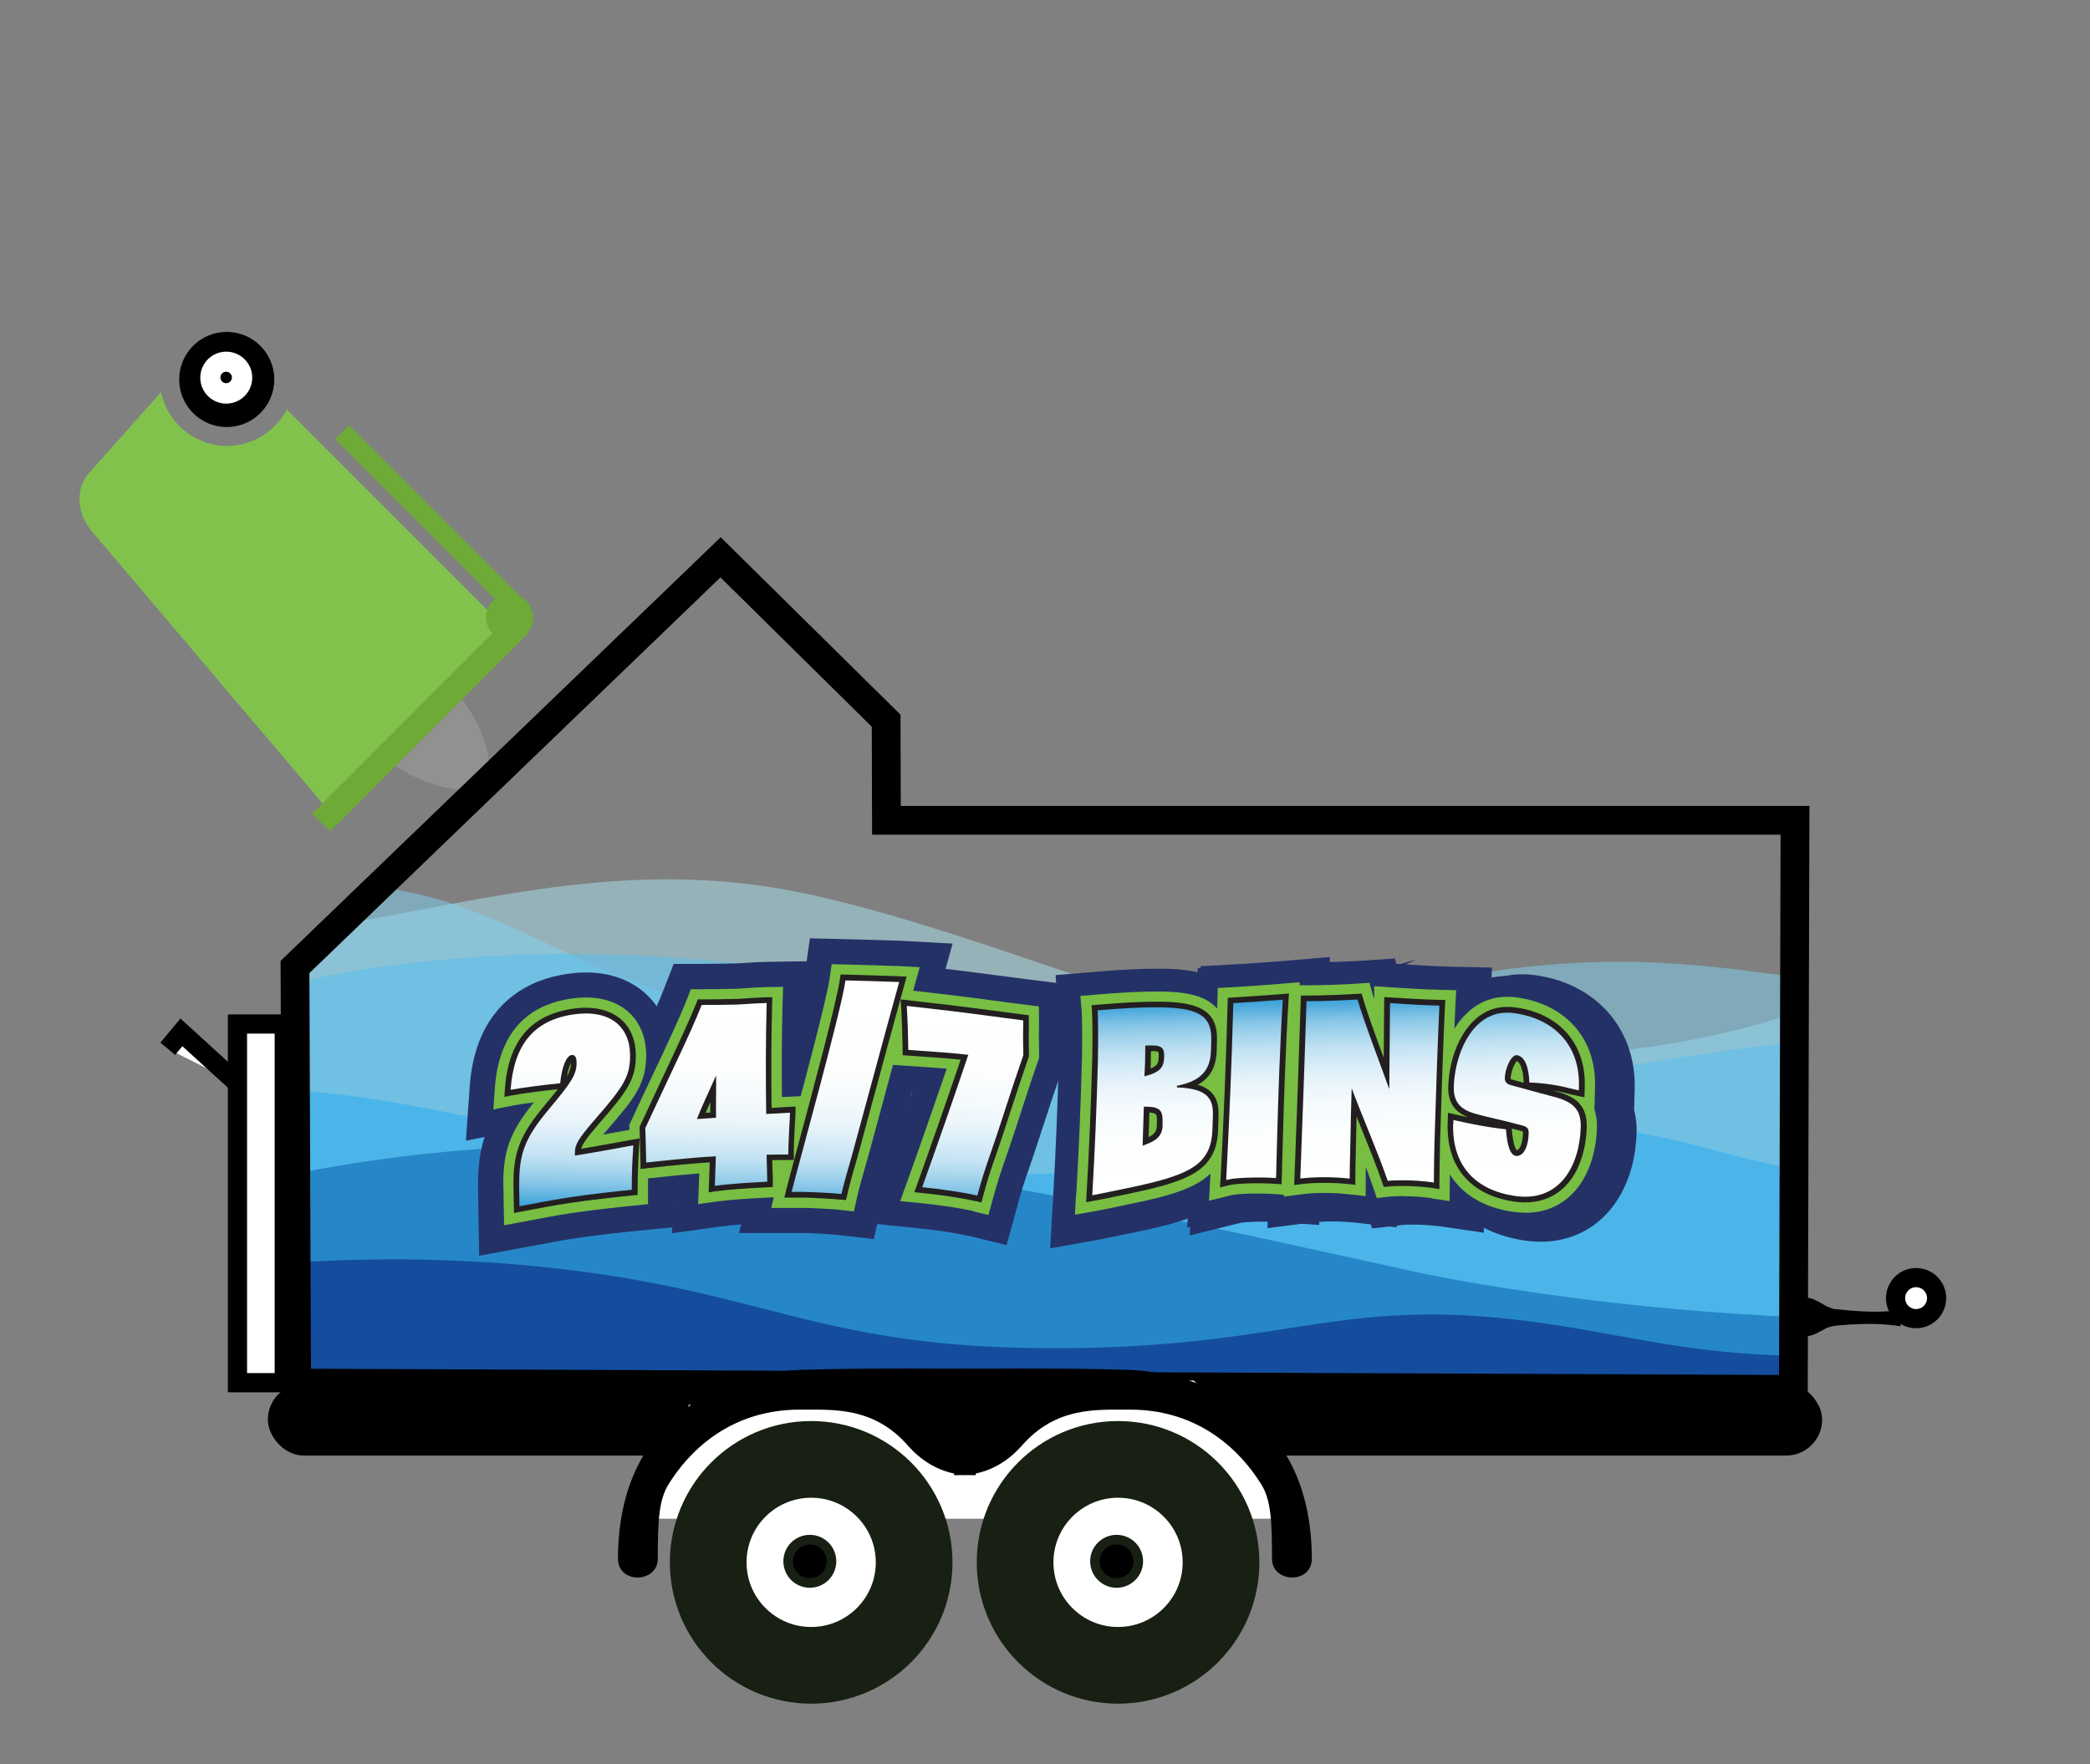
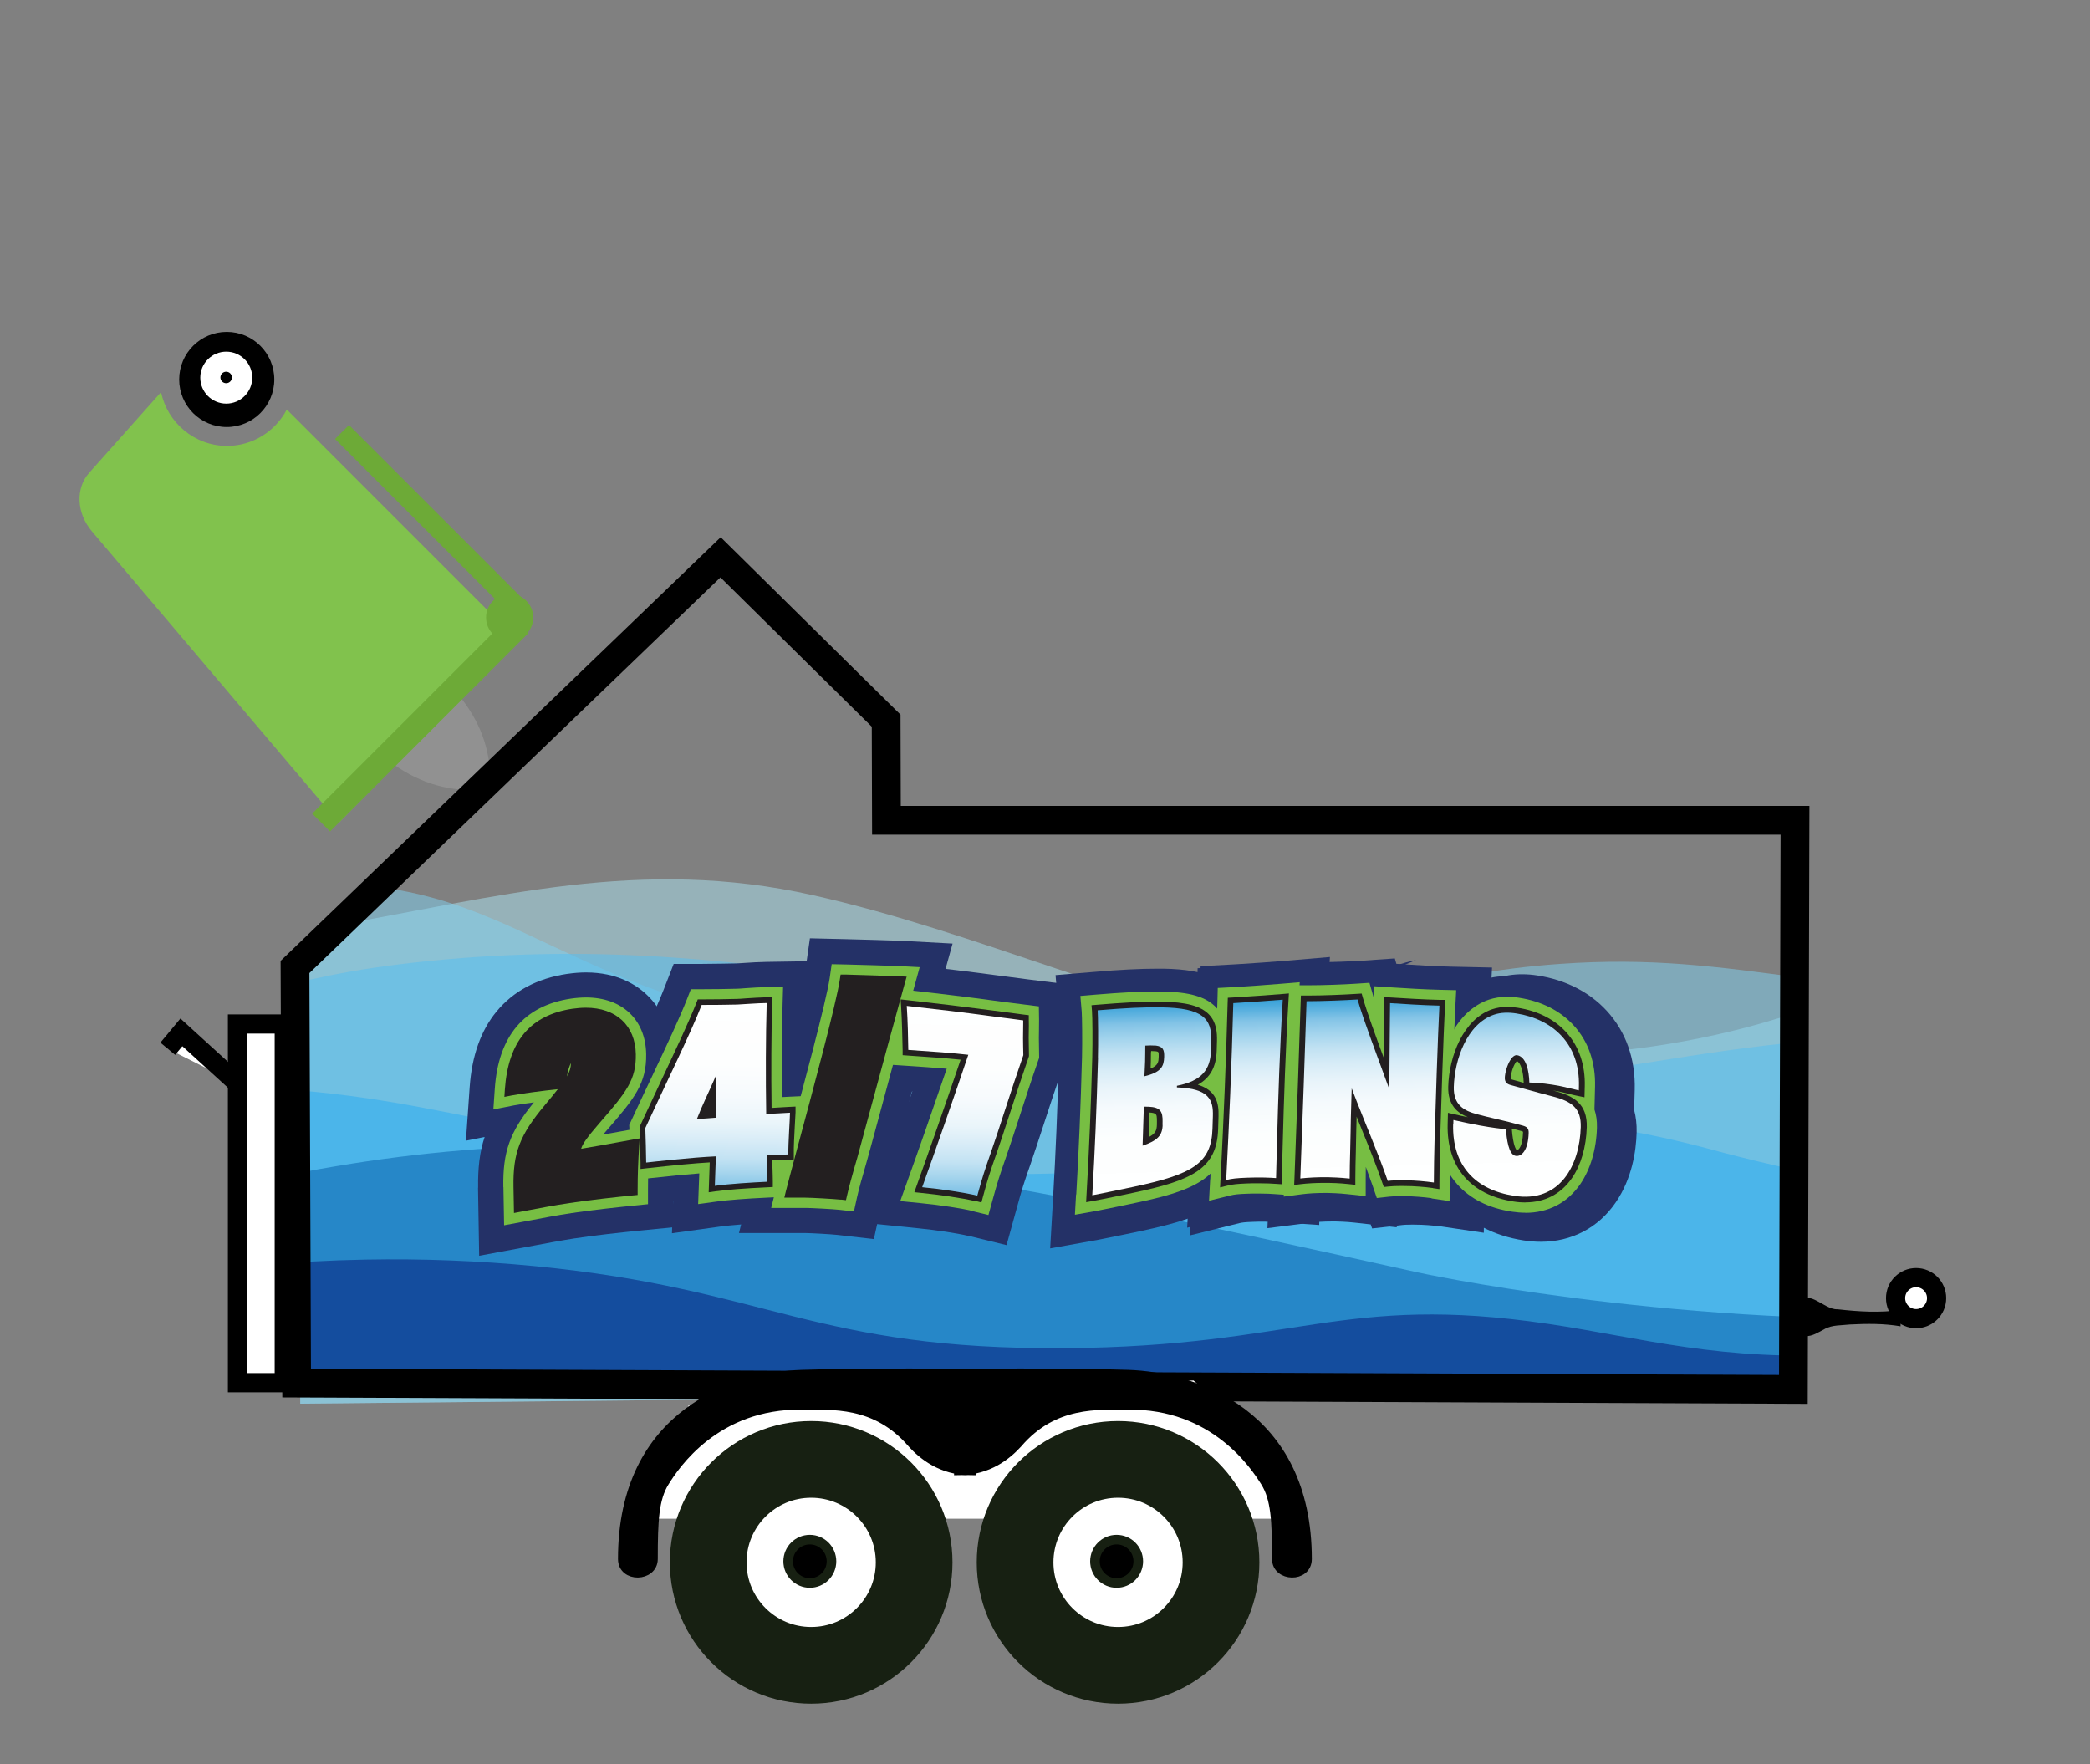
<svg xmlns="http://www.w3.org/2000/svg" xmlns:xlink="http://www.w3.org/1999/xlink" viewBox="0 0 218 184">
  <rect x="0" y="0" width="218" height="184" fill="#808080" stroke="none" />
  <defs>
    <style>
      .cls-1, .cls-2 {
        fill: none;
      }

      .cls-3 {
        fill: gray;
      }

      .cls-4 {
        fill: #021373;
      }

      .cls-5 {
        fill: #77be43;
      }

      .cls-6 {
        fill: #81c24d;
      }

      .cls-7 {
        fill: #6daa37;
      }

      .cls-8 {
        fill: #29abf3;
      }

      .cls-8, .cls-9, .cls-10, .cls-11, .cls-12, .cls-13 {
        opacity: .5;
      }

      .cls-14 {
        fill: url(#linear-gradient-8);
      }

      .cls-15 {
        fill: url(#linear-gradient-7);
      }

      .cls-16 {
        fill: url(#linear-gradient-5);
      }

      .cls-17 {
        fill: url(#linear-gradient-6);
      }

      .cls-18 {
        fill: url(#linear-gradient-4);
      }

      .cls-19 {
        fill: url(#linear-gradient-3);
      }

      .cls-20 {
        fill: url(#linear-gradient-2);
      }

      .cls-21 {
        fill: #231f20;
      }

      .cls-9 {
        fill: #ace5f2;
      }

      .cls-22 {
        fill: url(#linear-gradient);
      }

      .cls-23 {
        fill: #919191;
      }

      .cls-24 {
        clip-path: url(#clippath-2);
      }

      .cls-25, .cls-26, .cls-27 {
        fill: #fff;
      }

      .cls-10 {
        fill: #80d2f2;
      }

      .cls-26 {
        stroke-width: 2px;
      }

      .cls-26, .cls-27, .cls-28, .cls-29, .cls-2 {
        stroke-miterlimit: 10;
      }

      .cls-26, .cls-28, .cls-2 {
        stroke: #000;
      }

      .cls-30 {
        fill: #38a1d8;
      }

      .cls-31 {
        fill: #243167;
      }

      .cls-27 {
        stroke-width: 8px;
      }

      .cls-27, .cls-29 {
        stroke: #172012;
      }

      .cls-12 {
        fill: #035aa6;
      }

      .cls-32 {
        clip-path: url(#clippath);
      }

      .cls-13 {
        fill: #55bef3;
      }

      .cls-2 {
        stroke-width: 3px;
      }
    </style>
    <clipPath id="clippath">
      <polyline class="cls-1" points="31.32 146.41 30.77 100.86 74.7 59.71 92.63 75.4 92.53 85.06 187.6 85.06 187.6 144.84" />
    </clipPath>
    <linearGradient id="linear-gradient" x1="119.81" y1="104.65" x2="120.39" y2="125.89" gradientUnits="userSpaceOnUse">
      <stop offset="0" stop-color="#38a1d8" />
      <stop offset=".05" stop-color="#5bb1df" />
      <stop offset=".1" stop-color="#82c3e6" />
      <stop offset=".17" stop-color="#a3d4ed" />
      <stop offset=".24" stop-color="#c0e1f2" />
      <stop offset=".32" stop-color="#d7ecf7" />
      <stop offset=".41" stop-color="#e9f4fa" />
      <stop offset=".51" stop-color="#f5fafd" />
      <stop offset=".66" stop-color="#fcfefe" />
      <stop offset="1" stop-color="#fff" />
    </linearGradient>
    <linearGradient id="linear-gradient-2" x1="130.6" y1="104.36" x2="131.18" y2="125.59" xlink:href="#linear-gradient" />
    <linearGradient id="linear-gradient-3" x1="142.62" y1="104.03" x2="143.2" y2="125.27" xlink:href="#linear-gradient" />
    <linearGradient id="linear-gradient-4" x1="157.86" y1="103.61" x2="158.44" y2="124.85" xlink:href="#linear-gradient" />
    <linearGradient id="linear-gradient-5" x1="59.52" y1="125.91" x2="59.92" y2="101.78" gradientUnits="userSpaceOnUse">
      <stop offset="0" stop-color="#38a1d8" />
      <stop offset=".05" stop-color="#60b4e0" />
      <stop offset=".1" stop-color="#85c5e7" />
      <stop offset=".16" stop-color="#a6d5ed" />
      <stop offset=".22" stop-color="#c2e2f3" />
      <stop offset=".3" stop-color="#d8ecf7" />
      <stop offset=".38" stop-color="#eaf5fa" />
      <stop offset=".49" stop-color="#f6fafd" />
      <stop offset=".63" stop-color="#fdfefe" />
      <stop offset="1" stop-color="#fff" />
    </linearGradient>
    <linearGradient id="linear-gradient-6" x1="74.71" y1="126.16" x2="75.11" y2="102.03" xlink:href="#linear-gradient-5" />
    <linearGradient id="linear-gradient-7" x1="87.97" y1="126.38" x2="88.37" y2="102.25" xlink:href="#linear-gradient-5" />
    <linearGradient id="linear-gradient-8" x1="100.34" y1="126.59" x2="100.75" y2="102.46" xlink:href="#linear-gradient-5" />
    <clipPath id="clippath-2">
      <path class="cls-1" d="M-71.9,219.93c0,1.06-.86,1.92-1.92,1.92h-36.78c-1.06,0-1.92-.86-1.92-1.92v-67.02c0-1.06.86-1.92,1.92-1.92h36.78c1.06,0,1.92.86,1.92,1.92" />
    </clipPath>
  </defs>
  <g id="bright_color_fill" data-name="bright color fill">
    <g>
      <line class="cls-3" x1="41.92" y1="73.78" x2="50.45" y2="81.64" />
      <path class="cls-23" d="M42.6,73.05c4.66-3.63,3.91-1.39,4.86-.99,2.19,2.47,3.55,5.38,3.68,8.85,0,0-1.36,1.47-1.36,1.47-3.47.16-6.48-.96-9.12-2.94-.48-.91-2.65.02.59-4.92l1.36-1.47h0Z" />
    </g>
    <g>
      <path class="cls-6" d="M29.91,42.72c-1.18,2.25-3.53,3.79-6.23,3.79-3.38,0-6.22-2.42-6.88-5.61l-7.5,8.42c-1.44,1.61-1.32,4.2.27,6.08l25.78,30.41,18.61-19.05-24.05-24.05Z" />
      <circle cx="23.65" cy="39.58" r="4.96" />
      <rect class="cls-7" x="31.8" y="53.37" width="26.4" height="2.06" transform="translate(38.36 124.68) rotate(-135)" />
      <circle class="cls-7" cx="53.16" cy="64.41" r="2.46" />
      <circle class="cls-25" cx="23.6" cy="39.39" r="2.71" />
      <circle cx="23.59" cy="39.37" r=".6" />
      <rect class="cls-7" x="29.22" y="74.16" width="29.18" height="2.63" transform="translate(128.16 97.87) rotate(135)" />
    </g>
  </g>
  <g id="dark_color_outline" data-name="dark color outline">
    <g class="cls-32">
      <g>
        <path class="cls-9" d="M-50.71,96.81v64.09s310.48,0,310.48,0v-54.3c-5.37-.29-10.66-1.15-15.98-2.83-9.32-2.95-18.61-7.32-28.62-6.82-9.28.46-17.74,5.11-26.5,8.21-16.99,6.01-35.38,6.09-52.97,2.95-17.58-3.14-33.6-10.86-50.91-14.74-18.03-4.04-32.85.21-50.36,3.26-29.92,5.21-40.43,12.64-60.93,9.03-10.57-1.86-18.83-5.79-24.2-8.85Z" />
        <path class="cls-10" d="M-50.71,151.03h310.48s0-38.38,0-38.38c-4.23.22-10.82.38-18.83-.26-21.22-1.69-28.04-7.02-52.4-10.31-9.61-1.3-16.37-2.21-25.86-1.54-14.11,1-19.8,4.49-32.97,6.94-15.47,2.87-27.64,1.78-36.72.96-36.06-3.24-38.17-17.91-63.38-16.12-16.22,1.15-37.69,8.79-41.41,10.12-6.77,2.41-17.72,6.45-30.35,3.32-3.47-.86-6.23-2.12-8.56-3.58v48.86Z" />
        <path class="cls-13" d="M-50.71,145.11h310.48s0-30.57,0-30.57c-23.88-5.69-43.31-6.73-56.53-6.65-30.35.19-38.38,7.36-65.63,4.17-18.87-2.2-17.96-5.82-44.62-9.55-15.28-2.14-29.7-4.15-48.28-2.27-17.23,1.74-17.45,4.75-40.82,7.26-4.34.47-14.16,2.25-26.25.54-5.64-.8-9.6-2-11.26-2.53-7.6-2.44-13.35-5.86-17.09-8.46v48.05Z" />
        <path class="cls-8" d="M-50.71,145.11h310.48s0-26.22,0-26.22c-7.44,3.28-16.94,6.68-31.87,7.49-21.97,1.19-49.08-6.4-49.08-6.4-34.58-9.38-36.13,6.13-94.21,1.66-36.36-2.8-40.64-9.26-69.87-8.18-6.57.24-19.27,1.04-36.03-1.93-12.66-2.25-22.76-5.78-29.42-8.47v42.05Z" />
        <path class="cls-12" d="M-50.71,143.53h310.48s0-15.97,0-15.97c-3.19-.03-6.57.08-10.13.4-15.75,1.42-21.49,5.67-32.25,8.22-5.3,1.26-9.36,1.26-13.98,1.37-30.47.69-55.56-4.84-55.56-4.84-45.77-10.1-77.31-17.06-112.86-11.06-16.94,2.85-37.54,9.11-67.41,4.59-7.84-1.19-14.18-2.8-18.28-3.96v21.26Z" />
        <g class="cls-11">
          <path class="cls-4" d="M-50.71,141.06v4.05s310.48,0,310.48,0v-10.45c-7.14-.54-14.37-.36-21.45.33-5.75.56-6.38,1.14-23.5,3.57-11.35,1.62-17.12,2.43-21.45,2.68-13.92.82-22.03-1.7-31.93-3.16-21.49-3.17-26.06,2.37-50.34,2.54-26.18.19-30.86-6.17-55.24-8.55-5.89-.57-11.82-.8-17.73-.69-7.54.14-15.06.82-22.51,1.98-4.71.73-9.37,1.73-13.99,2.86-4.54,1.11-9.03,2.62-13.6,3.57-5.78,1.19-11.74.68-17.61.8-4.04.09-8.07.21-12.11.28-3,.06-6,.13-9,.19Z" />
        </g>
-         <rect class="cls-1" x="-51.04" y="53.85" width="310.55" height="77.59" transform="translate(208.47 185.28) rotate(-180)" />
      </g>
    </g>
    <polygon class="cls-2" points="92.46 85.56 187.23 85.56 187.06 144.92 30.94 144.26 30.77 100.86 75.16 58.13 92.43 75.17 92.46 85.56" />
    <g>
      <path class="cls-31" d="M49.87,123.88c-.03-2.05.16-3.72.68-5.29l-1.95.39.39-5.6c.23-3.24,1.16-5.88,2.79-7.86,1.76-2.14,4.24-3.47,7.38-3.94h.02c.67-.1,1.32-.15,1.95-.15,3.25,0,5.28,1.3,6.4,2.39,1.6,1.55,2.46,3.65,2.5,6.1.03,1.86-.3,3.3-.99,4.67l1.7-.3-.37,5.48c-.11,1.59-.16,2.93-.16,4.35v3.89s-3.87.38-3.87.38c-1.37.14-4.46.47-6.34.77h-.03c-1.41.22-3.01.52-4.18.74-.29.06-.57.11-.81.15l-5,.93-.12-7.1Z" />
      <path class="cls-31" d="M70.22,125.28c-.69.07-1.42.15-2.21.24l-4.82.54-.08-4.72c-.01-.85-.04-2.44-.08-3.49l-.04-1.04.43-.94c.75-1.63,1.51-3.23,2.24-4.78,1.45-3.06,2.81-5.95,3.55-7.83l1.06-2.72h2.92c1.66-.02,2.92-.03,3.56-.05.19,0,.52-.03.87-.05.75-.05,1.6-.1,2.3-.11l4.48-.07-.13,4.48c-.06,2.13-.09,4.51-.09,6.94l2.6-.11-.08,4.56c0,.38-.03.9-.07,1.56-.05.86-.11,2.04-.1,2.65l.07,4.35h-2.24s.04,2.65.04,2.65l-4.16.2c-2.27.11-3.98.24-5.09.39l-5.06.7.12-3.36Z" />
      <path class="cls-31" d="M87.3,128.8c-.59-.07-2.82-.19-3.26-.19h-.05c-.47,0-.93,0-1.4,0h-5.51s1.32-5.33,1.32-5.33c.18-.71.6-2.27,1.18-4.44,1.31-4.87,4.04-14.99,4.36-17.2l.54-3.77,3.81.09c1.13.03,4.93.13,5.74.17l5.33.29-1.43,5.15c-.84,3.01-2.35,8.61-3.46,12.71-.94,3.49-1.4,5.18-1.5,5.53-.62,2.13-.88,3.16-.99,3.65l-.83,3.78-3.84-.44Z" />
      <path class="cls-31" d="M100.92,128.89c-1.07-.26-3.24-.59-5.16-.78l-5.48-.55,1.87-5.18c.77-2.12,1.91-5.38,3.01-8.54-.24-.02-4.64-.31-4.64-.31l-.07-3.95c-.02-1.19-.05-2.82-.15-4.38l-.33-5.11,5.09.56c3.27.36,6.32.73,8.83,1.07.77.1,2.6.34,3.38.44l3.7.46.06,3.73c0,.47,0,.87-.01,1.23,0,.24-.01.46,0,.62l.04,2.54-.25.72c-.68,1.95-1.36,4.03-1.96,5.87-.55,1.67-1.02,3.12-1.4,4.21-.67,1.91-.85,2.48-1.35,4.31l-1.11,4.02-4.05-.99Z" />
      <path class="cls-31" d="M114.43,110.45c.04-1.65.02-4.44-.03-5.11,3.06-.26,5.12-.35,6.88-.33,4.52.06,5.49,1.23,5.42,3.61,0,.35-.02.7-.03,1.05-.06,2.1-1.01,3.32-3.69,3.84,0,.06,0,.12,0,.17,3.53.11,3.94,1.39,3.89,3.11-.01.45-.02.9-.04,1.35-.1,3.8-2.21,4.96-8.56,6.32-1.24.26-3.55.75-4.47.91.28-4.75.47-9.27.62-14.93ZM121.43,117.77c0-.23.01-.5,0-.72-.05-.99-.51-1.3-2.02-1.26-.05,1.41-.09,2.82-.14,4.23,1.6-.55,2.14-1.09,2.17-2.24ZM121.61,110.37c.02-.77-.14-1.11-.88-1.21-.42-.03-.79-.02-1.16,0-.01.45,0,1.07-.02,1.72-.01.45-.05.78-.07,1.6,1.87-.45,2.11-1.11,2.14-2.11Z" />
      <path class="cls-31" d="M129.1,104.56c1.37-.07,4.48-.3,5.35-.37-.32,5.19-.5,10.83-.61,15.1-.04,1.41-.08,2.83-.12,4.24-.57-.04-1.62-.1-3.19-.04-1.02.04-1.57.09-2.2.25.32-6.18.59-12.4.77-19.17Z" />
      <path class="cls-31" d="M137.03,104.35c1.8,0,4.21-.1,5.54-.19.69,2.37,2.09,5.98,3.44,9.71.03-3.11.05-6.21.08-9.32,1.35.09,3.45.22,5.35.27-.15,2.83-.44,11.6-.53,14.66-.04,1.44-.06,3.01-.07,4.51-.47-.07-.97-.12-1.5-.16-.77-.07-2.5-.13-3.51-.01-1.09-3.16-2.46-6.23-3.91-10.02-.03,1.08-.06,2.16-.09,3.24-.02.8-.03,1.84-.08,3.66-.02.85-.05,1.87-.05,2.87-.32-.04-1.02-.11-2.3-.14-1.1-.02-2.28.04-3.06.14.27-7.18.49-13.24.68-19.2Z" />
      <path class="cls-31" d="M152.93,117.69c0-.16,0-.31.01-.47,2.31.53,3.68.75,4.6.87.5.07.85.1,1.1.13.07.98.27,2.76,1.05,2.88.65.1,1.36-.58,1.42-2.49.01-.5-.21-.66-.63-.77-2.16-.59-3.55-.85-4.96-1.23-1.51-.39-2.57-1.08-2.52-2.97.08-2.9,1.39-6.8,4.34-7.81.73-.25,1.56-.28,2.45-.14,3.93.61,6.89,3.3,6.76,7.89,0,.15,0,.3-.01.45-.67-.13-1.58-.39-2.18-.5-.84-.16-2.08-.33-3.18-.36-.04-1.28-.35-2.8-1.34-2.96-.22-.03-.5.17-.71.51-.37.57-.59,1.43-.6,1.96,0,.35.13.64.65.77,1.12.3,2.3.65,4.48,1.22,2.18.55,3.15,1.33,3.1,3.34-.11,4.08-2.21,8.23-7.21,7.45-4.2-.64-6.74-3.27-6.61-7.75Z" />
      <path class="cls-31" d="M109.83,125.15c.29-4.95.47-9.38.62-14.81.05-1.68.01-4.22-.02-4.67l-.33-3.96,3.96-.33c2.81-.24,4.86-.34,6.65-.34.21,0,.42,0,.63,0,4.68.06,6.48,1.32,7.53,2.42,1.9,1.98,1.83,4.47,1.8,5.29l-.03,1.05c-.03,1.19-.26,2.26-.67,3.2.94,1.61.9,3.29.88,3.92l-.04,1.35c-.08,3.21-1.27,5.57-3.63,7.23-1.96,1.38-4.65,2.14-8.08,2.88-.81.17-3.52.74-4.59.94l-4.97.89.29-5.04Z" />
      <path class="cls-31" d="M124.36,123.52c.36-7,.6-13.06.77-19.07l.1-3.67,3.67-.2c1.3-.07,4.34-.29,5.23-.37l4.59-.39-.28,4.6c-.32,5.26-.5,11.06-.61,14.96l-.23,8.39-4.14-.29c-.34-.02-.88-.06-1.65-.06-.36,0-.73,0-1.12.02-.86.03-1.13.07-1.39.13l-5.21,1.29.28-5.36Z" />
      <path class="cls-31" d="M150.25,127.92c-.36-.05-.8-.09-1.25-.13-.34-.03-1-.06-1.67-.06s-.96.03-1.04.04l-.6.07v.17s-.76-.08-.76-.08l-1.81.2-.15-.42-1.7-.19c-.27-.03-.84-.09-1.94-.12-.13,0-.26,0-.39,0-.88,0-1.67.06-2.08.11l-4.66.59.18-4.69c.29-7.63.5-13.54.67-19.18l.12-3.87h4c1.58.01,3.77-.08,5.12-.17l3.2-.22.16.56.91.06c1.29.08,3.24.21,4.96.24l4.11.09-.22,4.1c-.15,2.85-.44,11.62-.52,14.56-.04,1.36-.05,2.82-.07,4.44l-.05,4.56-4.52-.67Z" />
      <path class="cls-31" d="M160.73,129.52c-.58,0-1.18-.05-1.79-.14-6.33-.97-10.16-5.49-9.98-11.8l.09-3.14c-.03-.33-.03-.64-.03-.91.01-.41.04-.82.08-1.24v-.03s0,0,0,0c.46-4.22,2.69-8.73,6.93-10.2h.02c.85-.29,1.76-.44,2.71-.44.52,0,1.07.04,1.62.13,2.92.45,5.42,1.73,7.22,3.69,1.99,2.17,3,5.01,2.91,8.24l-.06,2.1c.19.72.28,1.49.26,2.33-.05,1.96-.48,4.83-2.19,7.32-1.81,2.64-4.59,4.09-7.81,4.09Z" />
      <path class="cls-30" d="M113.31,125.35c.29-4.99.48-9.45.62-14.91.05-1.67.02-4.44-.03-5.05l-.04-.5.5-.04c2.71-.23,4.67-.33,6.35-.33.2,0,.39,0,.58,0,2.65.03,4.21.45,5.08,1.35.61.64.87,1.5.84,2.78l-.03,1.05c-.05,1.81-.75,3.01-2.24,3.73,2.04.5,2.49,1.73,2.44,3.39l-.04,1.35c-.11,4.23-2.73,5.47-8.96,6.8-.79.17-3.46.73-4.48.92l-.63.11.04-.64ZM119.79,119.27c.94-.42,1.12-.83,1.14-1.52,0-.21.01-.47,0-.67v-.02c-.02-.47-.04-.75-1.04-.78l-.1,2.99ZM120.05,109.87c0,.31,0,.67-.01,1.03,0,.2-.01.37-.03.57,0,.11-.01.22-.02.35,1.08-.38,1.1-.85,1.11-1.45.01-.52.02-.63-.44-.7-.15-.01-.31-.02-.48-.02-.05,0-.09,0-.13,0,0,.07,0,.15,0,.22Z" />
      <path class="cls-30" d="M127.83,123.7c.36-7.03.61-13.11.77-19.15v-.46s.47-.02.47-.02c1.33-.07,4.44-.3,5.34-.37l.58-.05-.04.58c-.32,5.31-.5,11.15-.61,15.08l-.13,4.76-.52-.04c-.39-.03-1.02-.06-1.9-.06-.4,0-.82,0-1.24.02-1.05.04-1.54.09-2.1.23l-.66.16.03-.68Z" />
      <path class="cls-30" d="M150.76,124.48c-.46-.07-.96-.11-1.47-.16-.42-.04-1.19-.08-1.97-.08-.58,0-1.08.02-1.43.06l-.4.05-.13-.38c-.65-1.87-1.4-3.73-2.19-5.7-.26-.65-.53-1.32-.81-2l-.02.77c0,.31-.01.67-.02,1.09-.01.65-.02,1.47-.05,2.57v.02c-.02.82-.05,1.85-.05,2.83v.56s-.56-.06-.56-.06c-.3-.03-.99-.11-2.25-.14-.15,0-.31,0-.47,0-.88,0-1.82.05-2.52.14l-.59.07.02-.59c.29-7.64.5-13.56.68-19.2l.02-.49h.64c1.66,0,3.95-.09,5.35-.19l.4-.03.11.39c.49,1.71,1.38,4.11,2.32,6.66.05.14.1.28.16.43l.06-7.1.76.05c1.32.08,3.31.21,5.1.25h.52s-.03.53-.03.53c-.16,2.88-.45,11.7-.53,14.65-.04,1.39-.06,2.86-.07,4.5v.58s-.58-.08-.58-.08Z" />
      <path class="cls-30" d="M160.73,126.04c-.41,0-.83-.03-1.26-.1-4.6-.7-7.16-3.71-7.04-8.26l.03-1.08.6.14c2.02.46,3.3.68,4.21.82-.65-.15-1.27-.3-1.88-.46-1.38-.36-2.96-1.07-2.89-3.46.09-3.24,1.59-7.21,4.68-8.27.49-.17,1.03-.25,1.6-.25.34,0,.71.03,1.09.09,4.56.71,7.31,3.92,7.19,8.4l-.03,1.04-.58-.12c-.32-.07-.7-.16-1.07-.24-.39-.1-.8-.19-1.1-.25-.31-.06-1.21-.22-2.23-.3.51.14,1.08.29,1.75.46,2.95.74,3.52,2.07,3.47,3.83-.1,3.71-1.87,8.03-6.52,8.03ZM159.15,118.19c.17,2.25.62,2.42.62,2.42.02,0,.03,0,.05,0,.3,0,.75-.54.79-2.01,0-.2,0-.2-.26-.28-.43-.12-.84-.22-1.21-.32v.19ZM159.8,110.71s-.14.1-.25.27c-.31.49-.52,1.26-.53,1.71,0,.13,0,.2.27.27.43.11.87.24,1.37.38h.02s0-.16,0-.16c-.04-1.39-.39-2.35-.88-2.47Z" />
      <path class="cls-30" d="M114.43,110.45c.04-1.65.02-4.44-.03-5.11,3.06-.26,5.12-.35,6.88-.33,4.52.06,5.49,1.23,5.42,3.61,0,.35-.02.7-.03,1.05-.06,2.1-1.01,3.32-3.69,3.84,0,.06,0,.12,0,.17,3.53.11,3.94,1.39,3.89,3.11-.01.45-.02.9-.04,1.35-.1,3.8-2.21,4.96-8.56,6.32-1.24.26-3.55.75-4.47.91.28-4.75.47-9.27.62-14.93ZM121.43,117.77c0-.23.01-.5,0-.72-.05-.99-.51-1.3-2.02-1.26-.05,1.41-.09,2.82-.14,4.23,1.6-.55,2.14-1.09,2.17-2.24ZM121.61,110.37c.02-.77-.14-1.11-.88-1.21-.42-.03-.79-.02-1.16,0-.01.45,0,1.07-.02,1.72-.01.45-.05.78-.07,1.6,1.87-.45,2.11-1.11,2.14-2.11Z" />
      <path class="cls-30" d="M129.1,104.56c1.37-.07,4.48-.3,5.35-.37-.32,5.19-.5,10.83-.61,15.1-.04,1.41-.08,2.83-.12,4.24-.57-.04-1.62-.1-3.19-.04-1.02.04-1.57.09-2.2.25.32-6.18.59-12.4.77-19.17Z" />
      <path class="cls-30" d="M137.03,104.35c1.8,0,4.21-.1,5.54-.19.69,2.37,2.09,5.98,3.44,9.71.03-3.11.05-6.21.08-9.32,1.35.09,3.45.22,5.35.27-.15,2.83-.44,11.6-.53,14.66-.04,1.44-.06,3.01-.07,4.51-.47-.07-.97-.12-1.5-.16-.77-.07-2.5-.13-3.51-.01-1.09-3.16-2.46-6.23-3.91-10.02-.03,1.08-.06,2.16-.09,3.24-.02.8-.03,1.84-.08,3.66-.02.85-.05,1.87-.05,2.87-.32-.04-1.02-.11-2.3-.14-1.1-.02-2.28.04-3.06.14.27-7.18.49-13.24.68-19.2Z" />
      <path class="cls-30" d="M152.93,117.69c0-.16,0-.31.01-.47,2.31.53,3.68.75,4.6.87.5.07.85.1,1.1.13.07.98.27,2.76,1.05,2.88.65.1,1.36-.58,1.42-2.49.01-.5-.21-.66-.63-.77-2.16-.59-3.55-.85-4.96-1.23-1.51-.39-2.57-1.08-2.52-2.97.08-2.9,1.39-6.8,4.34-7.81.73-.25,1.56-.28,2.45-.14,3.93.61,6.89,3.3,6.76,7.89,0,.15,0,.3-.01.45-.67-.13-1.58-.39-2.18-.5-.84-.16-2.08-.33-3.18-.36-.04-1.28-.35-2.8-1.34-2.96-.22-.03-.5.17-.71.51-.37.57-.59,1.43-.6,1.96,0,.35.13.64.65.77,1.12.3,2.3.65,4.48,1.22,2.18.55,3.15,1.33,3.1,3.34-.11,4.08-2.21,8.23-7.21,7.45-4.2-.64-6.74-3.27-6.61-7.75Z" />
      <path class="cls-25" d="M114.43,110.45c.04-1.65.02-4.44-.03-5.11,3.06-.26,5.12-.35,6.88-.33,4.52.06,5.49,1.23,5.42,3.61,0,.35-.02.7-.03,1.05-.06,2.1-1.01,3.32-3.69,3.84,0,.06,0,.12,0,.17,3.53.11,3.94,1.39,3.89,3.11-.01.45-.02.9-.04,1.35-.1,3.8-2.21,4.96-8.56,6.32-1.24.26-3.55.75-4.47.91.28-4.75.47-9.27.62-14.93ZM121.43,117.77c0-.23.01-.5,0-.72-.05-.99-.51-1.3-2.02-1.26-.05,1.41-.09,2.82-.14,4.23,1.6-.55,2.14-1.09,2.17-2.24ZM121.61,110.37c.02-.77-.14-1.11-.88-1.21-.42-.03-.79-.02-1.16,0-.01.45,0,1.07-.02,1.72-.01.45-.05.78-.07,1.6,1.87-.45,2.11-1.11,2.14-2.11Z" />
      <path class="cls-25" d="M129.1,104.56c1.37-.07,4.48-.3,5.35-.37-.32,5.19-.5,10.83-.61,15.1-.04,1.41-.08,2.83-.12,4.24-.57-.04-1.62-.1-3.19-.04-1.02.04-1.57.09-2.2.25.32-6.18.59-12.4.77-19.17Z" />
-       <path class="cls-25" d="M137.03,104.35c1.8,0,4.21-.1,5.54-.19.69,2.37,2.09,5.98,3.44,9.71.03-3.11.05-6.21.08-9.32,1.35.09,3.45.22,5.35.27-.15,2.83-.44,11.6-.53,14.66-.04,1.44-.06,3.01-.07,4.51-.47-.07-.97-.12-1.5-.16-.77-.07-2.5-.13-3.51-.01-1.09-3.16-2.46-6.23-3.91-10.02-.03,1.08-.06,2.16-.09,3.24-.02.8-.03,1.84-.08,3.66-.02.85-.05,1.87-.05,2.87-.32-.04-1.02-.11-2.3-.14-1.1-.02-2.28.04-3.06.14.27-7.18.49-13.24.68-19.2Z" />
      <path class="cls-25" d="M152.93,117.69c0-.16,0-.31.01-.47,2.31.53,3.68.75,4.6.87.5.07.85.1,1.1.13.07.98.27,2.76,1.05,2.88.65.1,1.36-.58,1.42-2.49.01-.5-.21-.66-.63-.77-2.16-.59-3.55-.85-4.96-1.23-1.51-.39-2.57-1.08-2.52-2.97.08-2.9,1.39-6.8,4.34-7.81.73-.25,1.56-.28,2.45-.14,3.93.61,6.89,3.3,6.76,7.89,0,.15,0,.3-.01.45-.67-.13-1.58-.39-2.18-.5-.84-.16-2.08-.33-3.18-.36-.04-1.28-.35-2.8-1.34-2.96-.22-.03-.5.17-.71.51-.37.57-.59,1.43-.6,1.96,0,.35.13.64.65.77,1.12.3,2.3.65,4.48,1.22,2.18.55,3.15,1.33,3.1,3.34-.11,4.08-2.21,8.23-7.21,7.45-4.2-.64-6.74-3.27-6.61-7.75Z" />
      <path class="cls-31" d="M114.52,110.3c.04-1.59.02-4.28-.03-4.92,2.95-.25,4.93-.34,6.63-.31,4.35.06,5.28,1.18,5.22,3.48,0,.34-.02.67-.03,1.01-.05,2.02-.98,3.19-3.55,3.69,0,.06,0,.11,0,.17,3.39.11,3.8,1.34,3.75,2.99-.01.43-.02.87-.04,1.3-.1,3.66-2.13,4.78-8.24,6.08-1.2.25-3.42.72-4.3.88.27-4.58.45-8.92.6-14.37ZM121.26,117.35c0-.22.01-.48,0-.7-.05-.95-.49-1.25-1.95-1.22-.04,1.36-.09,2.71-.13,4.07,1.54-.53,2.06-1.05,2.09-2.16ZM121.43,110.23c.02-.75-.14-1.07-.85-1.17-.4-.03-.76-.02-1.12,0-.01.43,0,1.03-.02,1.66-.01.43-.04.75-.07,1.54,1.8-.43,2.03-1.07,2.06-2.03Z" />
      <path class="cls-31" d="M128.65,104.63c1.32-.07,4.31-.29,5.15-.36-.31,5-.48,10.42-.59,14.53-.04,1.36-.07,2.72-.11,4.08-.55-.04-1.56-.1-3.08-.04-.99.04-1.52.09-2.12.24.31-5.95.57-11.94.74-18.45Z" />
      <path class="cls-31" d="M136.27,104.43c1.73,0,4.05-.1,5.33-.18.66,2.28,2.01,5.76,3.31,9.35.03-2.99.05-5.98.08-8.97,1.3.08,3.32.22,5.15.26-.15,2.72-.43,11.17-.51,14.11-.04,1.39-.06,2.9-.07,4.34-.46-.07-.94-.11-1.44-.16-.75-.07-2.41-.12-3.37-.01-1.05-3.04-2.37-6-3.76-9.65-.03,1.04-.06,2.08-.09,3.12-.02.77-.02,1.78-.07,3.53-.02.82-.05,1.8-.05,2.76-.31-.03-.99-.11-2.21-.14-1.06-.02-2.19.04-2.94.13.26-6.91.47-12.75.65-18.48Z" />
      <path class="cls-31" d="M151.59,117.27c0-.15,0-.3.01-.45,2.23.51,3.54.72,4.43.84.48.07.82.09,1.05.13.07.95.26,2.65,1.01,2.77.62.1,1.31-.56,1.36-2.4.01-.48-.2-.63-.6-.75-2.08-.57-3.42-.82-4.78-1.19-1.46-.38-2.48-1.04-2.43-2.86.08-2.8,1.34-6.54,4.18-7.52.7-.24,1.5-.27,2.36-.13,3.78.59,6.63,3.18,6.51,7.59,0,.14,0,.29-.01.43-.64-.13-1.52-.37-2.1-.48-.81-.15-2.01-.32-3.06-.34-.04-1.23-.33-2.7-1.29-2.85-.22-.03-.49.17-.69.5-.35.55-.57,1.38-.58,1.88,0,.33.13.62.63.74,1.07.28,2.22.63,4.31,1.17,2.1.53,3.03,1.28,2.98,3.21-.11,3.93-2.13,7.93-6.94,7.17-4.05-.62-6.48-3.15-6.37-7.46Z" />
      <path class="cls-31" d="M110.1,124.45c.28-4.77.46-9.04.6-14.25.04-1.61.01-4.07-.02-4.5l-.32-3.81,3.81-.32c2.71-.23,4.68-.33,6.4-.33.21,0,.41,0,.61,0,4.5.06,6.24,1.27,7.25,2.33,1.83,1.9,1.76,4.3,1.74,5.09l-.03,1.01c-.03,1.14-.25,2.17-.65,3.08.91,1.55.86,3.16.84,3.78l-.04,1.29c-.08,3.09-1.22,5.36-3.5,6.96-1.89,1.32-4.47,2.06-7.78,2.77-1,.21-3.42.72-4.42.9l-4.78.86.28-4.85Z" />
      <path class="cls-31" d="M124.08,122.88c.35-6.71.58-12.55.74-18.36l.1-3.53,3.53-.19c1.26-.07,4.18-.28,5.03-.35l4.42-.38-.27,4.43c-.31,5.06-.48,10.64-.58,14.4l-.22,8.08-3.99-.28c-.33-.02-.85-.05-1.59-.05-.34,0-.71,0-1.08.02-.83.03-1.08.06-1.33.13l-5.01,1.25.27-5.16Z" />
      <path class="cls-31" d="M149,127.12c-.35-.05-.77-.09-1.21-.13h-.01c-.32-.03-.95-.06-1.59-.06s-.93.03-1.01.04l-.58.07v.16s-.72-.08-.72-.08l-1.75.2-.14-.41-1.63-.18c-.26-.03-.81-.09-1.87-.11-.12,0-.25,0-.37,0-.85,0-1.61.06-2,.11l-4.48.57.17-4.51c.28-7.36.48-13.05.65-18.46l.12-3.72h3.86c1.52.01,3.63-.07,4.92-.16l3.08-.21.16.54.88.06c1.24.08,3.12.2,4.77.24l3.95.09-.21,3.95c-.15,2.73-.43,11.18-.5,14.01-.04,1.41-.06,3-.07,4.27l-.05,4.39-4.35-.65Z" />
      <path class="cls-31" d="M159.1,128.66c-.56,0-1.14-.05-1.73-.14-6.09-.93-9.78-5.28-9.61-11.35l.08-3.02c-.03-.32-.03-.61-.02-.88.01-.4.04-.8.08-1.2v-.02s0,0,0,0c.45-4.06,2.59-8.41,6.67-9.82h.02c.81-.28,1.69-.42,2.61-.42.5,0,1.03.04,1.56.12,2.81.44,5.22,1.66,6.95,3.55,1.92,2.09,2.89,4.83,2.8,7.93l-.05,2.02c.19.69.27,1.44.25,2.24-.05,1.89-.46,4.65-2.11,7.05-1.75,2.54-4.42,3.94-7.52,3.94Z" />
      <path class="cls-5" d="M112.26,124.58c.28-4.8.46-9.08.6-14.32.04-1.65.01-4.23-.03-4.73l-.14-1.65,1.65-.14c2.65-.22,4.56-.32,6.22-.32.2,0,.39,0,.57,0,2.93.04,4.64.53,5.72,1.66,1.07,1.12,1.16,2.55,1.13,3.53l-.03,1.01c-.04,1.37-.41,2.48-1.12,3.33.93.77,1.36,1.94,1.32,3.53l-.04,1.3c-.14,5.25-4.05,6.49-9.56,7.66-.77.16-3.35.71-4.35.89l-2.08.37.12-2.11Z" />
      <path class="cls-5" d="M126.24,122.99c.35-6.73.58-12.58.74-18.41l.04-1.53,1.53-.08c1.27-.07,4.24-.28,5.1-.36l1.92-.16-.12,1.92c-.31,5.09-.48,10.7-.59,14.48l-.16,5.82-1.73-.12c-.36-.03-.93-.06-1.74-.06-.37,0-.76,0-1.16.02-.93.03-1.33.08-1.78.19l-2.18.54.12-2.24Z" />
      <path class="cls-5" d="M149.32,124.97c-.42-.06-.87-.1-1.34-.14-.38-.03-1.08-.07-1.8-.07-.52,0-.95.02-1.25.05l-1.32.15-.43-1.26c-.23-.66-.47-1.32-.72-1.99,0,.4-.01.81-.01,1.2v1.85s-1.85-.2-1.85-.2c-.29-.03-.91-.1-2.07-.13-.14,0-.28,0-.42,0-.79,0-1.66.05-2.27.13l-1.94.25.07-1.96c.28-7.36.48-13.06.65-18.47l.05-1.61h1.76c1.57,0,3.74-.08,5.07-.17l1.34-.09.37,1.29c.04.14.09.29.13.45v-1.38s1.99.13,1.99.13c1.26.08,3.16.2,4.85.24l1.71.04-.09,1.71c-.15,2.75-.43,11.23-.51,14.07-.04,1.43-.06,3.03-.07,4.31l-.02,1.91-1.88-.28Z" />
      <path class="cls-5" d="M159.1,126.49c-.45,0-.92-.04-1.4-.11-2.44-.37-4.37-1.34-5.73-2.89-1.42-1.61-2.11-3.72-2.04-6.26l.07-2.48.14.03c-.12-.44-.17-.93-.15-1.46.05-1.75.49-3.62,1.22-5.12.96-1.98,2.37-3.34,4.08-3.93.6-.2,1.24-.3,1.93-.3.39,0,.81.03,1.23.1,2.32.36,4.29,1.35,5.69,2.88,1.53,1.66,2.3,3.88,2.23,6.4l-.06,2.38c.18.53.28,1.15.26,1.89-.06,2.26-.68,4.34-1.73,5.88-1.35,1.96-3.33,3-5.73,3Z" />
      <path class="cls-21" d="M113.33,124.64c.28-4.81.46-9.1.6-14.35.04-1.6.02-4.26-.03-4.85l-.05-.59.59-.05c2.61-.22,4.5-.32,6.13-.32.19,0,.38,0,.56,0,2.58.03,4.11.44,4.97,1.33.79.82.86,1.9.84,2.76l-.03,1.01c-.05,1.69-.67,2.84-1.97,3.56,1.92.59,2.2,1.9,2.16,3.29l-.04,1.3c-.11,4.15-2.66,5.36-8.71,6.65-.76.16-3.34.71-4.32.88l-.74.13.04-.75ZM119.8,118.61c.74-.37.85-.73.87-1.28,0-.2.01-.45,0-.63v-.02c-.02-.41-.03-.6-.78-.64l-.08,2.58ZM120.05,109.74c0,.3,0,.64-.01.99,0,.19-.01.36-.02.55,0,.05,0,.11,0,.17.81-.33.82-.71.84-1.24.01-.5-.01-.52-.32-.56-.14-.01-.29-.02-.45-.02,0,0-.01,0-.02,0,0,.03,0,.07,0,.1Z" />
      <path class="cls-21" d="M127.31,123.05c.35-6.74.58-12.6.74-18.43l.02-.55.55-.03c1.28-.07,4.27-.29,5.13-.36l.69-.06-.04.69c-.31,5.1-.49,10.73-.59,14.51l-.13,4.7-.62-.04c-.38-.03-.97-.06-1.82-.06-.38,0-.79,0-1.2.02-1,.04-1.47.09-2,.22l-.78.19.04-.8Z" />
      <path class="cls-21" d="M149.48,123.92c-.45-.07-.92-.11-1.41-.15-.4-.04-1.14-.07-1.89-.07-.56,0-1.03.02-1.37.06l-.47.05-.16-.45c-.62-1.8-1.34-3.59-2.11-5.48-.19-.47-.38-.94-.57-1.42v.19c-.01.31-.02.65-.03,1.07-.01.63-.02,1.41-.05,2.46h0c-.02.81-.05,1.8-.05,2.74v.66s-.66-.07-.66-.07c-.31-.03-.95-.11-2.16-.13-.15,0-.3,0-.45,0-.85,0-1.75.05-2.41.13l-.7.09.03-.7c.28-7.37.48-13.07.65-18.48l.02-.58h.72c1.59,0,3.79-.09,5.14-.18l.48-.03.13.46c.46,1.6,1.29,3.85,2.17,6.24l.05-6.33.86.05c1.27.08,3.18.2,4.9.24h.61s-.03.63-.03.63c-.15,2.76-.43,11.25-.51,14.1-.04,1.43-.06,3.04-.07,4.33v.68s-.68-.1-.68-.1Z" />
      <path class="cls-21" d="M159.1,125.42c-.4,0-.81-.03-1.23-.1-4.49-.68-6.99-3.62-6.87-8.07l.03-1.18.71.16c.51.12.96.22,1.38.3-1.11-.44-2.11-1.27-2.06-3.19.09-3.16,1.56-7.03,4.58-8.07.48-.16,1.01-.25,1.58-.25.34,0,.7.03,1.07.09,4.45.69,7.13,3.83,7.01,8.2l-.03,1.14-.69-.14c-.31-.06-.68-.15-1.03-.24-.38-.09-.77-.19-1.05-.24-.11-.02-.3-.05-.54-.09.04.01.08.02.12.03,2.1.53,3.49,1.38,3.43,3.8-.06,2.05-.6,3.94-1.54,5.3-1.14,1.66-2.82,2.54-4.85,2.54ZM158.21,119.97c.2,0,.61-.45.65-1.83,0-.05,0-.08,0-.1-.02-.01-.07-.03-.16-.06-.36-.1-.69-.19-1.01-.27v.03c.14,1.83.46,2.18.52,2.23,0,0,0,0,.01,0ZM157.57,112.54s.04.03.17.07c.38.1.77.21,1.19.33h0c-.04-1.22-.32-2.1-.71-2.26-.04.03-.1.09-.16.2-.29.46-.48,1.18-.49,1.59,0,.06,0,.08,0,.08h0Z" />
      <path class="cls-22" d="M114.52,110.3c.04-1.59.02-4.28-.03-4.92,2.95-.25,4.93-.34,6.63-.31,4.35.06,5.28,1.18,5.22,3.48,0,.34-.02.67-.03,1.01-.05,2.02-.98,3.19-3.55,3.69,0,.06,0,.11,0,.17,3.39.11,3.8,1.34,3.75,2.99-.01.43-.02.87-.04,1.3-.1,3.66-2.13,4.78-8.24,6.08-1.2.25-3.42.72-4.3.88.27-4.58.45-8.92.6-14.37ZM121.26,117.35c0-.22.01-.48,0-.7-.05-.95-.49-1.25-1.95-1.22-.04,1.36-.09,2.71-.13,4.07,1.54-.53,2.06-1.05,2.09-2.16ZM121.43,110.23c.02-.75-.14-1.07-.85-1.17-.4-.03-.76-.02-1.12,0-.01.43,0,1.03-.02,1.66-.01.43-.04.75-.07,1.54,1.8-.43,2.03-1.07,2.06-2.03Z" />
      <path class="cls-20" d="M128.65,104.63c1.32-.07,4.31-.29,5.15-.36-.31,5-.48,10.42-.59,14.53-.04,1.36-.07,2.72-.11,4.08-.55-.04-1.56-.1-3.08-.04-.99.04-1.52.09-2.12.24.31-5.95.57-11.94.74-18.45Z" />
      <path class="cls-19" d="M136.27,104.43c1.73,0,4.05-.1,5.33-.18.66,2.28,2.01,5.76,3.31,9.35.03-2.99.05-5.98.08-8.97,1.3.08,3.32.22,5.15.26-.15,2.72-.43,11.17-.51,14.11-.04,1.39-.06,2.9-.07,4.34-.46-.07-.94-.11-1.44-.16-.75-.07-2.41-.12-3.37-.01-1.05-3.04-2.37-6-3.76-9.65-.03,1.04-.06,2.08-.09,3.12-.02.77-.02,1.78-.07,3.53-.02.82-.05,1.8-.05,2.76-.31-.03-.99-.11-2.21-.14-1.06-.02-2.19.04-2.94.13.26-6.91.47-12.75.65-18.48Z" />
      <path class="cls-18" d="M151.59,117.27c0-.15,0-.3.01-.45,2.23.51,3.54.72,4.43.84.48.07.82.09,1.05.13.07.95.26,2.65,1.01,2.77.62.1,1.31-.56,1.36-2.4.01-.48-.2-.63-.6-.75-2.08-.57-3.42-.82-4.78-1.19-1.46-.38-2.48-1.04-2.43-2.86.08-2.8,1.34-6.54,4.18-7.52.7-.24,1.5-.27,2.36-.13,3.78.59,6.63,3.18,6.51,7.59,0,.14,0,.29-.01.43-.64-.13-1.52-.37-2.1-.48-.81-.15-2.01-.32-3.06-.34-.04-1.23-.33-2.7-1.29-2.85-.22-.03-.49.17-.69.5-.35.55-.57,1.38-.58,1.88,0,.33.13.62.63.74,1.07.28,2.22.63,4.31,1.17,2.1.53,3.03,1.28,2.98,3.21-.11,3.93-2.13,7.93-6.94,7.17-4.05-.62-6.48-3.15-6.37-7.46Z" />
      <path class="cls-31" d="M128.48,100.99c.65.12,2.2-.26,5.04-.18,1.03.03,3.05.59,4.56.73,5.47.51,6.69-.84,9.61-1.4-3.64,1.57-5.12,2.12-7.04,2.19-.61.02-3.32-.44-5.17-.64-3.59-.4-7.01-.7-7.01-.7Z" />
      <path class="cls-31" d="M54.16,123.81c-.06-3.45.58-5.13,3.16-8.19,2.34-2.8,2.84-3.58,2.82-4.82,0-.35-.09-.82-.52-.76-.56.08-1.03,1.31-1.19,2.95-1.42.13-4.07.47-5.17.68.33-4.65,2.37-7.23,6.52-7.86,3.86-.56,5.89,1.27,5.94,4.16.04,2.32-.7,3.39-3.66,6.79-1.8,2.07-2.11,2.69-2.09,3.47,0,.1,0,.2,0,.3,1.9-.29,4.67-.81,6.09-1.07-.11,1.6-.17,3.03-.16,4.64-1.16.11-4.49.47-6.58.8-1.85.28-3.91.69-5.14.92-.01-.67-.02-1.34-.03-2.01Z" />
      <path class="cls-31" d="M74.68,120.61c-2.62.12-6.47.56-7.28.65-.02-.97-.04-2.52-.09-3.6,2.32-5.02,4.72-9.87,5.88-12.84.89,0,2.75-.01,3.7-.04.65-.03,2.13-.15,3.08-.16-.1,3.61-.11,7.75-.05,11.57.49-.01,1.89-.1,2.48-.13-.01.81-.19,3.15-.17,4.36-.76,0-1.51,0-2.27.02.02,1.16.06,1.91.07,2.82-1.65.08-3.89.21-5.47.43.04-1.02.07-2.05.11-3.07ZM74.69,116.58c-.03-1.61.03-3.26,0-4.41-.99,2.26-1.41,3.04-2,4.55.62-.04,1.46-.09,2-.14Z" />
      <path class="cls-31" d="M84.03,124.32c-.49,0-.97,0-1.46,0,.63-2.55,5.14-18.71,5.62-22.06,1.19.03,4.88.13,5.6.17-1.42,5.1-4.72,17.39-4.95,18.17-.46,1.57-.87,3.03-1.07,3.94-.76-.09-3.21-.22-3.75-.21Z" />
      <path class="cls-31" d="M96.19,123.83c1.31-3.63,3.46-9.78,4.81-13.81-1.5-.18-3.84-.35-6.26-.51-.02-1.27-.05-2.94-.16-4.59,3.18.35,6.24.72,8.73,1.06,1.02.13,2.67.35,3.42.45.01.7-.03,1.31-.02,1.85,0,.59.02,1.19.03,1.78-1.3,3.72-2.56,7.82-3.35,10.05-.71,2.03-.92,2.68-1.45,4.6-1.4-.34-3.84-.69-5.75-.88Z" />
      <path class="cls-5" d="M52.5,123.83c-.06-3.68.66-5.75,3.19-8.85-.86.11-1.64.23-2.1.32l-2.13.42.15-2.17c.38-5.49,3.05-8.65,7.94-9.39.55-.08,1.08-.12,1.58-.12,3.75,0,6.21,2.31,6.27,5.9.05,3.05-1.21,4.63-4.07,7.91-.15.18-.29.34-.42.49.54-.1,1.07-.19,1.56-.28.51-.09.96-.18,1.33-.24l2.09-.37-.14,2.12c-.11,1.65-.16,3.04-.16,4.53v1.5s-1.5.15-1.5.15c-1.39.14-4.55.48-6.49.78-1.47.22-3.1.53-4.29.76-.29.06-.56.11-.8.15l-1.93.36-.07-3.98Z" />
      <path class="cls-5" d="M72.95,122.39c-1.42.11-3.17.28-5.24.51l-1.94.22-.03-1.83c-.01-.87-.04-2.48-.09-3.55l-.02-.4.17-.36c.75-1.62,1.5-3.22,2.23-4.75,1.53-3.24,2.85-6.03,3.62-8l.41-1.05h1.13c.98,0,2.76-.02,3.65-.05.21,0,.56-.03.94-.06.72-.05,1.53-.1,2.17-.11l1.73-.03-.05,1.73c-.08,2.96-.11,6.37-.07,9.77.3-.02.58-.03.77-.04l1.76-.08-.03,1.76c0,.33-.03.86-.07,1.47-.05.95-.12,2.14-.1,2.84l.03,1.69h-1.69c-.19,0-.38,0-.57,0,.01.38.02.75.03,1.15l.03,1.61-1.61.08c-2.34.11-4.14.25-5.33.41l-1.96.27.12-3.22Z" />
      <path class="cls-5" d="M87.59,126.19c-.7-.08-3.06-.2-3.56-.2h-.02c-.47,0-.95,0-1.42,0h-2.15s.51-2.06.51-2.06c.17-.69.61-2.32,1.17-4.39,1.53-5.66,4.08-15.14,4.42-17.51l.21-1.46,1.47.03c1.09.03,4.88.13,5.65.17l2.06.11-.55,1.99c-.84,3.01-2.36,8.63-3.46,12.73-.89,3.28-1.39,5.15-1.49,5.47-.52,1.77-.87,3.06-1.04,3.83l-.32,1.46-1.49-.17Z" />
      <path class="cls-5" d="M101.54,126.33c-1.19-.29-3.46-.64-5.52-.84l-2.12-.21.72-2.01c1.04-2.87,2.77-7.82,4.13-11.8-1.28-.11-2.75-.21-4.12-.3l-1.53-.1-.03-1.53c-.02-1.22-.05-2.88-.15-4.5l-.13-1.98,1.97.22c3.25.36,6.28.73,8.77,1.07.78.1,2.62.35,3.4.44l1.43.18.02,1.44c0,.41,0,.79-.01,1.12,0,.27-.01.52-.01.73l.03,2.08-.1.28c-.69,1.97-1.37,4.07-1.97,5.91-.54,1.66-1.01,3.09-1.38,4.15-.69,1.97-.89,2.6-1.41,4.49l-.43,1.56-1.57-.38Z" />
      <path class="cls-21" d="M53.56,123.82c-.06-3.59.65-5.43,3.3-8.59.54-.64.97-1.17,1.32-1.62-1.5.15-3.85.46-4.81.65l-.76.15.05-.78c.35-5,2.65-7.75,7.03-8.41.49-.07.97-.11,1.42-.11,3.16,0,5.16,1.86,5.21,4.85.04,2.64-.94,3.91-3.8,7.19-1.35,1.56-1.78,2.21-1.9,2.67,1.28-.21,2.79-.48,4.03-.71.5-.09.96-.18,1.32-.24l.75-.13-.05.76c-.11,1.67-.16,3.09-.16,4.6v.54s-.54.05-.54.05c-1.4.14-4.58.48-6.55.79-1.49.22-3.13.53-4.33.76-.29.06-.56.11-.79.15l-.69.13-.05-2.72ZM59.55,110.88c-.14.26-.3.72-.42,1.4.32-.56.42-.95.42-1.4Z" />
-       <path class="cls-21" d="M74.06,121.24c-1.6.09-3.77.3-6.47.6l-.78.09v-.65c-.03-.87-.05-2.49-.1-3.58v-.14s.05-.13.05-.13c.75-1.62,1.5-3.21,2.22-4.75,1.54-3.26,2.86-6.07,3.65-8.06l.15-.38h.4c.99,0,2.78-.02,3.68-.05.23,0,.57-.03.97-.06.67-.04,1.5-.1,2.11-.11h.62s-.02.61-.02.61c-.09,3.3-.11,7.16-.06,10.93.26-.01.55-.03.83-.05.4-.02.79-.05,1.04-.06l.63-.03v.63c-.02.31-.04.83-.08,1.43-.05.97-.12,2.17-.1,2.91v.6s-.59,0-.59,0c-.55,0-1.11,0-1.66.01,0,.35.02.67.03.98.01.42.03.82.03,1.25v.58s-.57.03-.57.03c-2.38.11-4.2.25-5.42.42l-.7.1.11-3.13ZM74.09,114.97c-.17.38-.33.73-.48,1.1.16-.01.33-.02.48-.03,0-.36,0-.71,0-1.06Z" />
+       <path class="cls-21" d="M74.06,121.24c-1.6.09-3.77.3-6.47.6l-.78.09v-.65c-.03-.87-.05-2.49-.1-3.58v-.14s.05-.13.05-.13c.75-1.62,1.5-3.21,2.22-4.75,1.54-3.26,2.86-6.07,3.65-8.06l.15-.38h.4c.99,0,2.78-.02,3.68-.05.23,0,.57-.03.97-.06.67-.04,1.5-.1,2.11-.11h.62s-.02.61-.02.61c-.09,3.3-.11,7.16-.06,10.93.26-.01.55-.03.83-.05.4-.02.79-.05,1.04-.06l.63-.03v.63c-.02.31-.04.83-.08,1.43-.05.97-.12,2.17-.1,2.91v.6s-.59,0-.59,0c-.55,0-1.11,0-1.66.01,0,.35.02.67.03.98.01.42.03.82.03,1.25v.58s-.57.03-.57.03c-2.38.11-4.2.25-5.42.42l-.7.1.11-3.13ZM74.09,114.97Z" />
      <path class="cls-21" d="M87.71,125.13c-.74-.08-3.15-.21-3.68-.21-.49,0-.97,0-1.44,0h-.78s.18-.74.18-.74c.17-.68.61-2.31,1.16-4.37,1.53-5.69,4.1-15.2,4.45-17.64l.08-.52h.53c1.08.04,4.86.14,5.62.18l.74.04-.2.71c-.84,3.02-2.36,8.63-3.47,12.73-.8,2.97-1.39,5.12-1.48,5.45-.53,1.8-.88,3.11-1.06,3.9l-.12.52-.53-.06Z" />
      <path class="cls-21" d="M101.8,125.3c-1.44-.35-3.95-.7-5.67-.87l-.76-.08.26-.72c1.15-3.2,3.17-8.95,4.57-13.1-1.52-.16-3.6-.3-5.5-.43l-.55-.04v-.55c-.03-1.23-.06-2.91-.16-4.56l-.05-.71.71.08c3.24.36,6.26.73,8.74,1.06.79.1,2.63.35,3.41.45l.51.06v.52c.02.39,0,.75,0,1.07,0,.28-.01.54-.01.78l.03,1.89-.03.1c-.69,1.98-1.38,4.08-1.98,5.93-.54,1.65-1,3.07-1.37,4.12-.71,2-.91,2.64-1.43,4.56l-.15.56-.56-.14Z" />
-       <path class="cls-16" d="M54.16,123.81c-.06-3.45.58-5.13,3.16-8.19,2.34-2.8,2.84-3.58,2.82-4.82,0-.35-.09-.82-.52-.76-.56.08-1.03,1.31-1.19,2.95-1.42.13-4.07.47-5.17.68.33-4.65,2.37-7.23,6.52-7.86,3.86-.56,5.89,1.27,5.94,4.16.04,2.32-.7,3.39-3.66,6.79-1.8,2.07-2.11,2.69-2.09,3.47,0,.1,0,.2,0,.3,1.9-.29,4.67-.81,6.09-1.07-.11,1.6-.17,3.03-.16,4.64-1.16.11-4.49.47-6.58.8-1.85.28-3.91.69-5.14.92-.01-.67-.02-1.34-.03-2.01Z" />
      <path class="cls-17" d="M74.68,120.61c-2.62.12-6.47.56-7.28.65-.02-.97-.04-2.52-.09-3.6,2.32-5.02,4.72-9.87,5.88-12.84.89,0,2.75-.01,3.7-.04.65-.03,2.13-.15,3.08-.16-.1,3.61-.11,7.75-.05,11.57.49-.01,1.89-.1,2.48-.13-.01.81-.19,3.15-.17,4.36-.76,0-1.51,0-2.27.02.02,1.16.06,1.91.07,2.82-1.65.08-3.89.21-5.47.43.04-1.02.07-2.05.11-3.07ZM74.69,116.58c-.03-1.61.03-3.26,0-4.41-.99,2.26-1.41,3.04-2,4.55.62-.04,1.46-.09,2-.14Z" />
-       <path class="cls-15" d="M84.03,124.32c-.49,0-.97,0-1.46,0,.63-2.55,5.14-18.71,5.62-22.06,1.19.03,4.88.13,5.6.17-1.42,5.1-4.72,17.39-4.95,18.17-.46,1.57-.87,3.03-1.07,3.94-.76-.09-3.21-.22-3.75-.21Z" />
      <path class="cls-14" d="M96.19,123.83c1.31-3.63,3.46-9.78,4.81-13.81-1.5-.18-3.84-.35-6.26-.51-.02-1.27-.05-2.94-.16-4.59,3.18.35,6.24.72,8.73,1.06,1.02.13,2.67.35,3.42.45.01.7-.03,1.31-.02,1.85,0,.59.02,1.19.03,1.78-1.3,3.72-2.56,7.82-3.35,10.05-.71,2.03-.92,2.68-1.45,4.6-1.4-.34-3.84-.69-5.75-.88Z" />
    </g>
    <rect class="cls-26" x="8.5" y="123.08" width="37.41" height="4.88" transform="translate(-98.31 152.72) rotate(-90)" />
    <polyline class="cls-26" points="17.5 109.39 18.92 107.68 24.86 113.09" />
    <circle class="cls-26" cx="199.86" cy="135.4" r="2.14" />
    <g>
      <line class="cls-25" x1="187.68" y1="137.36" x2="198.24" y2="137.48" />
      <path d="M187.7,136.51c.49-2.63,2.49.15,3.96.05,2.18.25,4.42.39,6.6.07,0,0-.02,1.71-.02,1.71-1.75-.3-3.51-.28-5.28-.19-.82.1-1.89.03-2.65.48-.65.34-1.26.76-1.99.74-.11-.01-.22-.08-.33-.27-.11-.15-.21-.45-.32-.89l.02-1.71h0Z" />
    </g>
-     <rect class="cls-28" x="28.44" y="144.82" width="161.12" height="6.5" rx="3.25" ry="3.25" />
  </g>
  <g id="white">
    <polygon class="cls-25" points="135.69 158.41 66.86 158.41 71.85 146.53 124.49 143.99 132.68 151.28 135.69 158.41" />
  </g>
  <g id="dark_color_both" data-name="dark color both">
    <path class="cls-28" d="M83.65,146.53c3.04.04,7.71-.43,11.51,4.02,1.09,1.19,3.04,2.82,6.08,2.82-.43-5.43-.22-10.1-.22-10.1,0,0-10.54-.11-17.38.11-6.84.22-18.68,4.02-18.68,19.23,0,1.96,3.15,1.86,3.15,0,0-4.02.11-6.3,1.19-8.04s5.32-8.15,14.34-8.04Z" />
    <path class="cls-28" d="M117.64,146.53c-3.04.04-7.71-.43-11.51,4.02-1.09,1.19-3.04,2.82-6.08,2.82.43-5.43.22-10.1.22-10.1,0,0,10.54-.11,17.38.11,6.84.22,18.68,4.02,18.68,19.23,0,1.96-3.15,1.86-3.15,0,0-4.02-.11-6.3-1.19-8.04-1.09-1.74-5.32-8.15-14.34-8.04Z" />
  </g>
  <g id="dark_color_outline-2" data-name="dark color outline">
    <circle class="cls-27" cx="84.61" cy="162.96" r="10.74" />
    <circle class="cls-27" cx="116.62" cy="162.96" r="10.74" />
  </g>
  <g id="dark_color_both-2" data-name="dark color both">
    <circle class="cls-29" cx="84.47" cy="162.85" r="2.26" />
    <circle class="cls-29" cx="116.47" cy="162.85" r="2.26" />
  </g>
  <g id="logo">
    <g class="cls-24">
      <rect class="cls-31" x="-179.63" y="116.48" width="222.47" height="115.33" />
    </g>
  </g>
</svg>